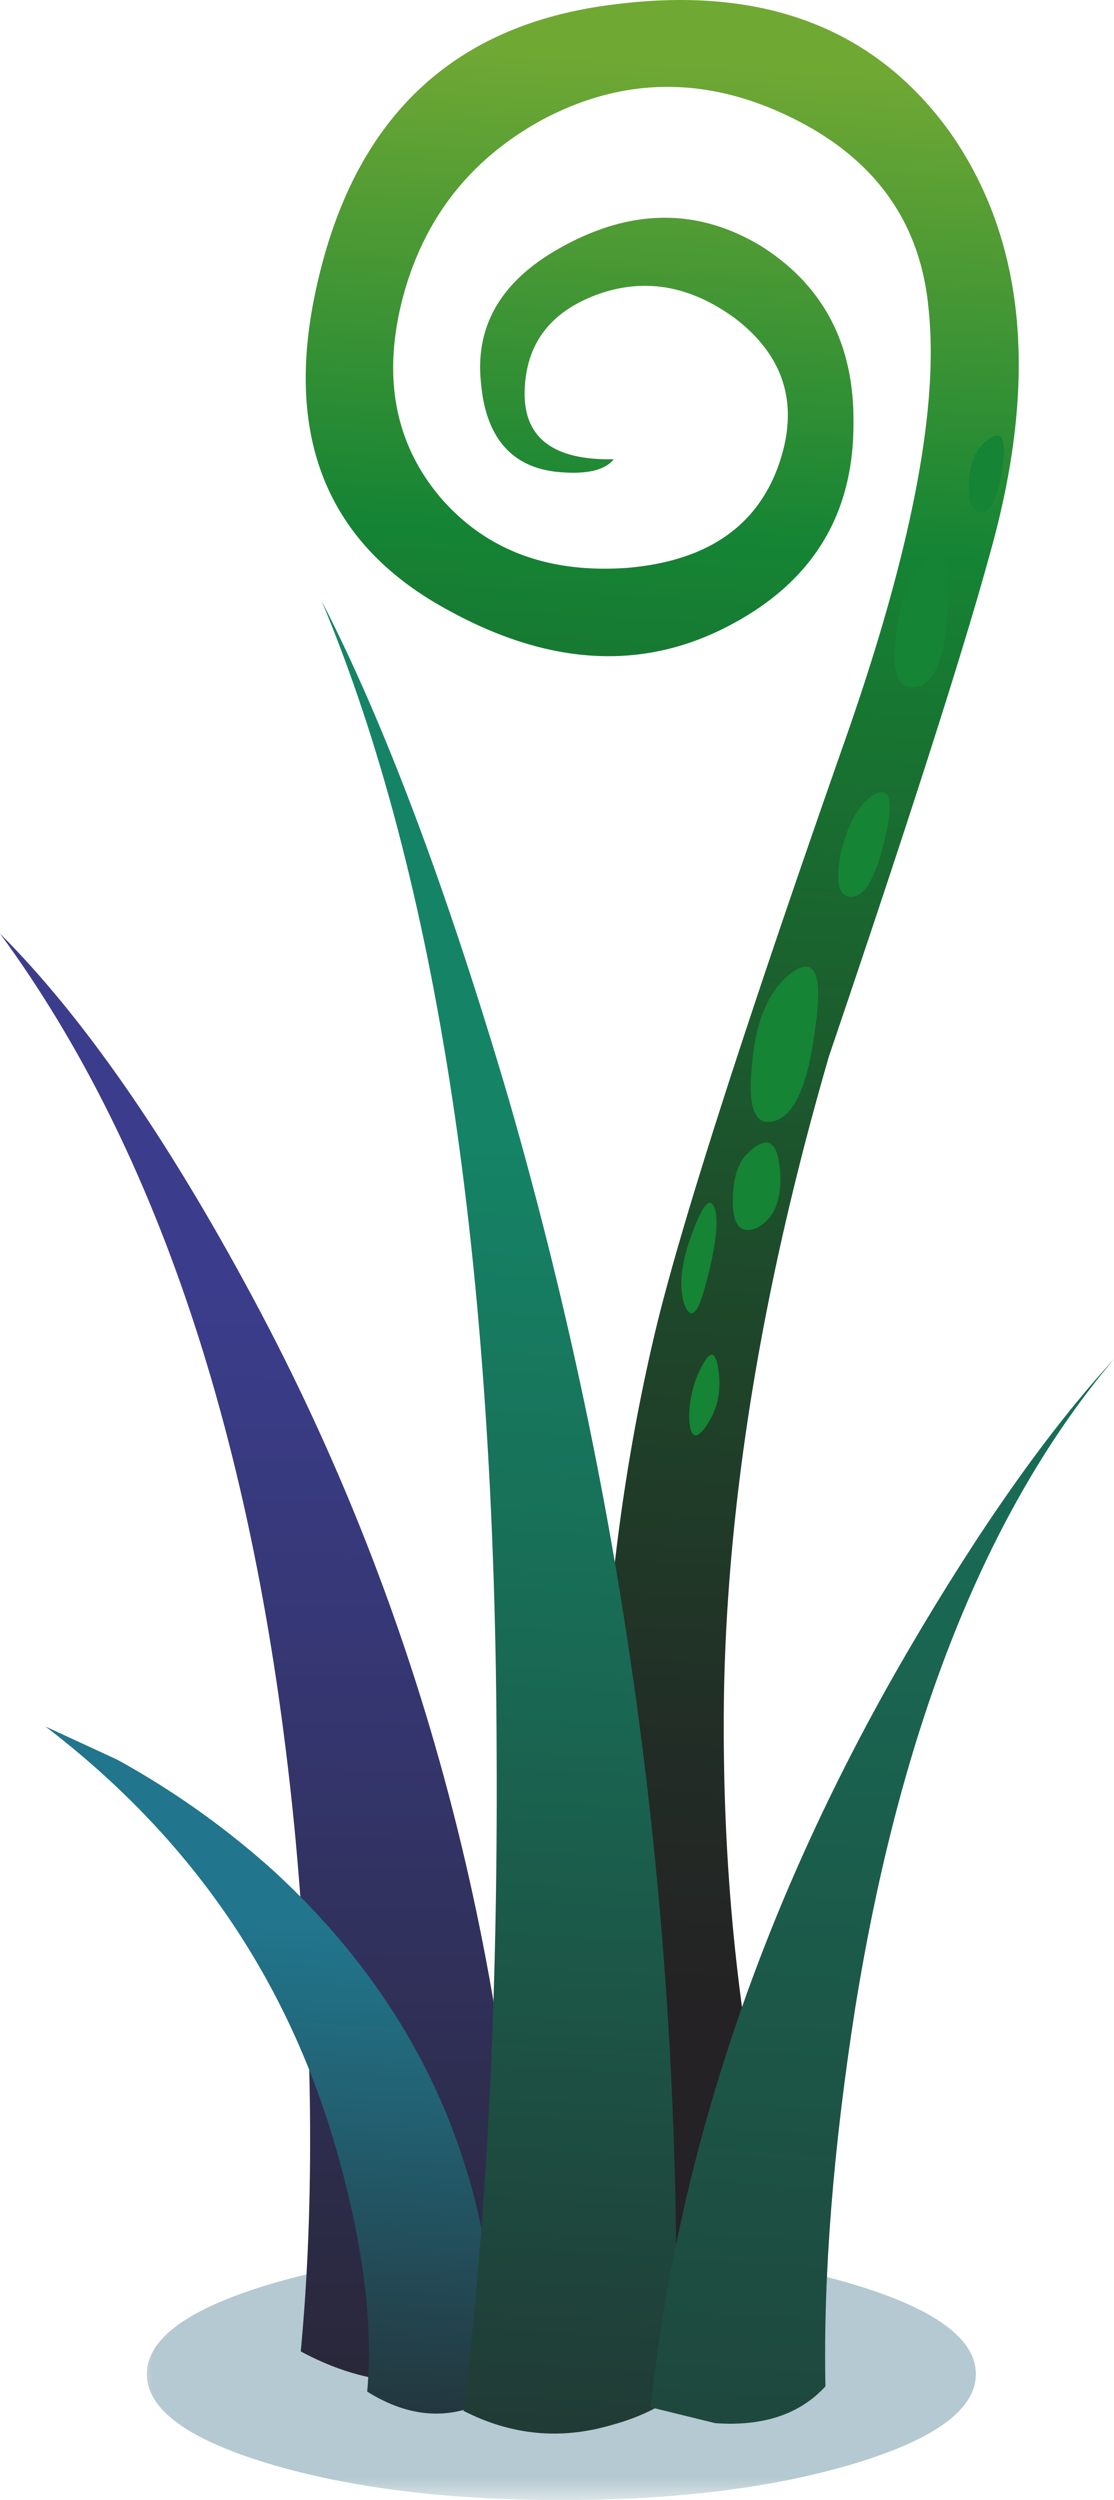
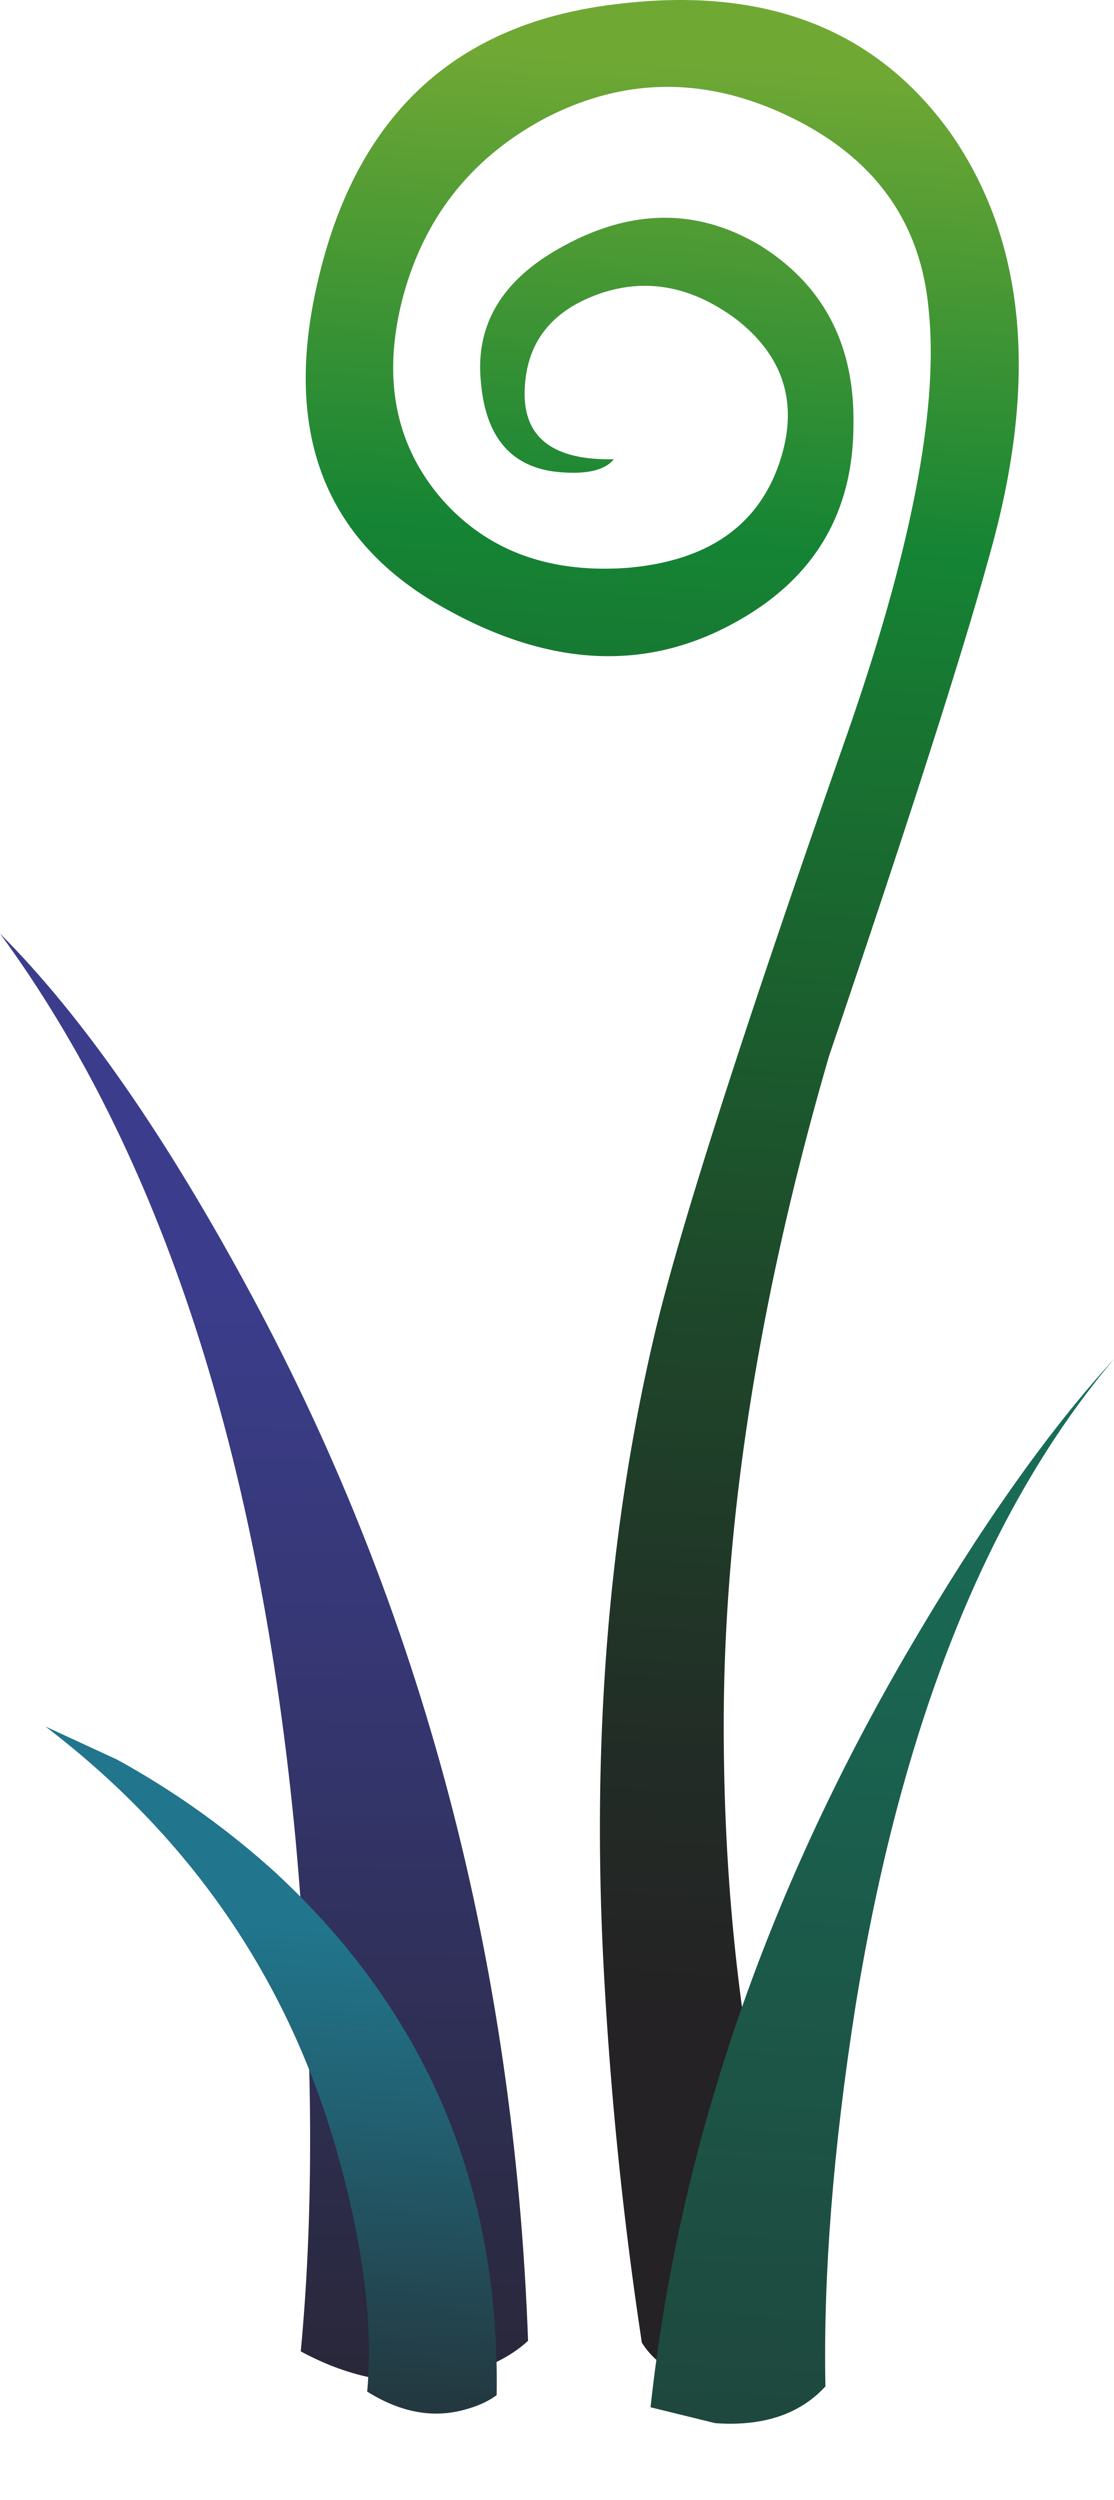
<svg xmlns="http://www.w3.org/2000/svg" viewBox="0 0 31.849 71.422">
  <defs>
    <linearGradient id="e" y2="75.475" gradientUnits="userSpaceOnUse" x2="7.202" gradientTransform="matrix(.8 0 0 -.8 0 57.12)" y1="36.824" x1="7.669">
      <stop offset="0" stop-color="#3b3d8c" />
      <stop offset=".302" stop-color="#353670" />
      <stop offset=".957" stop-color="#252329" />
      <stop offset="1" stop-color="#242224" />
    </linearGradient>
    <linearGradient id="f" y2="72.776" gradientUnits="userSpaceOnUse" x2="6.947" gradientTransform="matrix(.8 0 0 -.8 0 57.12)" y1="55.026" x1="7.971">
      <stop offset="0" stop-color="#21758c" />
      <stop offset=".302" stop-color="#225f70" />
      <stop offset=".957" stop-color="#242629" />
      <stop offset="1" stop-color="#242224" />
    </linearGradient>
    <linearGradient id="g" y2="19.52" gradientUnits="userSpaceOnUse" x2="-.615" gradientTransform="scale(.8 -.8) rotate(-86.669 -37.838 -35.7)" y1="19.52" x1="-56.209">
      <stop offset="0" stop-color="#242224" />
      <stop offset=".133" stop-color="#222c26" />
      <stop offset=".361" stop-color="#1e472a" />
      <stop offset=".651" stop-color="#187231" />
      <stop offset=".757" stop-color="#158434" />
      <stop offset="1" stop-color="#70a834" />
    </linearGradient>
    <linearGradient id="h" y2="80.812" gradientUnits="userSpaceOnUse" x2="12.034" gradientTransform="matrix(.8 0 0 -.8 0 57.12)" y1="32.188" x1="14.866">
      <stop offset="0" stop-color="#158466" />
      <stop offset=".322" stop-color="#196853" />
      <stop offset="1" stop-color="#242224" />
    </linearGradient>
    <linearGradient id="i" y2="28.31" gradientUnits="userSpaceOnUse" x2="-18.346" gradientTransform="scale(.8 -.8) rotate(-86.663 -37.842 -35.7)" y1="28.31" x1="-95.953">
      <stop offset="0" stop-color="#242224" />
      <stop offset=".678" stop-color="#196853" />
      <stop offset="1" stop-color="#158466" />
    </linearGradient>
    <clipPath id="a">
      <path d="M3-.862h20v7H3v-7z" />
    </clipPath>
    <clipPath id="c">
      <path d="M3-.862h20v7H3v-7z" />
    </clipPath>
    <clipPath id="d">
-       <path d="M3 0h20v7H3V0z" />
-     </clipPath>
+       </clipPath>
    <mask id="b">
      <g clip-path="url(#a)">
        <path d="M3-.862h20v7H3v-7z" fill-opacity=".309" />
      </g>
    </mask>
  </defs>
  <g mask="url(#b)" transform="matrix(1.25 0 0 -1.25 0 71.422)">
    <g clip-path="url(#c)">
      <g clip-path="url(#d)" transform="translate(0 -.862)">
-         <path d="M22.32 3.742c0-.801-.922-1.48-2.761-2.039-1.864-.562-4.106-.84-6.719-.84s-4.852.278-6.719.84c-1.84.559-2.762 1.238-2.762 2.039s.922 1.481 2.762 2.039c1.867.563 4.106.84 6.719.84s4.851-.277 6.719-.84c1.839-.558 2.761-1.238 2.761-2.039z" fill-rule="evenodd" fill="#0d5069" />
-       </g>
+         </g>
    </g>
  </g>
  <path d="M5.762 27.52c3.89-7.226 6-15.187 6.316-23.878-.344-.321-.824-.575-1.437-.762-1.227-.348-2.481-.172-3.762.519.32 3.387.281 7.282-.117 11.68C5.934 23.88 3.68 30.786 0 35.802c1.895-1.895 3.812-4.657 5.762-8.282z" fill-rule="evenodd" fill="url(#e)" transform="matrix(1.25 0 0 -1.25 0 71.422)" />
  <path d="M11.359 2.399c-.214-.16-.492-.277-.839-.359-.692-.16-1.399-.012-2.122.441.137 1.493-.078 3.254-.636 5.282-1.094 4.023-3.336 7.332-6.723 9.918l1.641-.758a19.14 19.14 0 003.601-2.563c3.465-3.199 5.16-7.187 5.078-11.961z" fill-rule="evenodd" fill="url(#f)" transform="matrix(1.25 0 0 -1.25 0 71.422)" />
  <path d="M22.641 44.481c-.614-2.242-1.84-6.066-3.68-11.48-1.52-5.227-2.32-10.082-2.402-14.563-.051-3.492.242-6.812.882-9.957.614-2.933.907-4.574.879-4.922-.453-.531-1.066-.812-1.84-.839-.828 0-1.425.293-1.8.879a87.88 87.88 0 00-.879 8.683c-.266 5.199.133 10.024 1.199 14.481.586 2.425 2.027 6.906 4.32 13.437 1.52 4.32 2.16 7.613 1.918 9.879-.183 2-1.25 3.469-3.199 4.402-1.894.907-3.746.895-5.559-.039-1.707-.906-2.8-2.297-3.281-4.16-.453-1.789-.16-3.293.879-4.519 1.043-1.204 2.469-1.735 4.281-1.602 1.84.16 3 .973 3.481 2.441.426 1.305.094 2.387-1 3.239-1.039.773-2.106.961-3.199.558-1.067-.398-1.614-1.132-1.641-2.199-.027-1.066.652-1.586 2.039-1.558-.215-.266-.668-.36-1.359-.282-1.012.133-1.575.813-1.68 2.039-.133 1.282.453 2.297 1.758 3.043 1.629.934 3.176.957 4.64.078 1.442-.906 2.149-2.265 2.122-4.078 0-2.082-.95-3.613-2.84-4.601-1.973-1.039-4.121-.922-6.442.359-2.851 1.547-3.824 4.121-2.918 7.719.907 3.656 3.16 5.695 6.758 6.121 3.387.426 5.934-.547 7.645-2.918 1.73-2.457 2.039-5.668.918-9.641z" fill-rule="evenodd" fill="url(#g)" transform="matrix(1.25 0 0 -1.25 0 71.422)" />
-   <path d="M22.651 27.773c.664-.468.884.084.65 1.65-.201 1.568-.586 2.433-1.152 2.599-.567.165-.782-.366-.65-1.602.102-1.264.483-2.148 1.152-2.647zM24.951 22.72c.498-.298.615.117.346 1.25-.263 1.132-.595 1.684-.996 1.65-.336-.03-.42-.464-.253-1.3.2-.8.503-1.332.903-1.6zM26.45 16.02c.499-.6.717-.165.65 1.304-.069 1.43-.366 2.198-.899 2.3-.502.098-.704-.352-.601-1.352.099-1.001.381-1.749.85-2.251zM28.301 12.52c.366-.23.483.068.351.903-.137.83-.337 1.23-.6 1.201-.268 0-.386-.283-.352-.855.035-.596.235-1.015.601-1.25zM19.703 35.473c.366-1.069.615-1.366.746-.902.102.433-.014 1.235-.352 2.402-.195.629-.38.718-.546.249-.132-.469-.083-1.05.152-1.749zM21.401 32.92c.533-.498.83-.332.899.503.064.83-.151 1.381-.65 1.65-.469.2-.698-.054-.698-.752 0-.664.147-1.133.45-1.402zM20.098 38.97c.235-.43.386-.347.453.253.064.566-.053 1.065-.351 1.5-.297.434-.469.365-.498-.201 0-.566.132-1.084.395-1.553z" fill-rule="evenodd" fill="#158434" />
-   <path d="M11.641 32.001c2.773-9.629 4.039-19.496 3.8-29.602-.375-.293-.855-.519-1.441-.679-1.172-.348-2.305-.239-3.398.32.531 4.371.785 9.371.757 15-.027 11.254-1.359 20.039-4 26.359 1.442-2.8 2.868-6.597 4.282-11.398z" fill-rule="evenodd" fill="url(#h)" transform="matrix(1.25 0 0 -1.25 0 71.422)" />
  <path d="M20.762 19.399c1.652 2.828 3.226 5.055 4.718 6.68-2.906-3.437-4.882-8.383-5.921-14.84-.504-3.226-.731-6.105-.68-8.64-.586-.637-1.426-.918-2.52-.84l-1.48.363c.641 5.891 2.601 11.652 5.883 17.277z" fill-rule="evenodd" fill="url(#i)" transform="matrix(1.25 0 0 -1.25 0 71.422)" />
</svg>